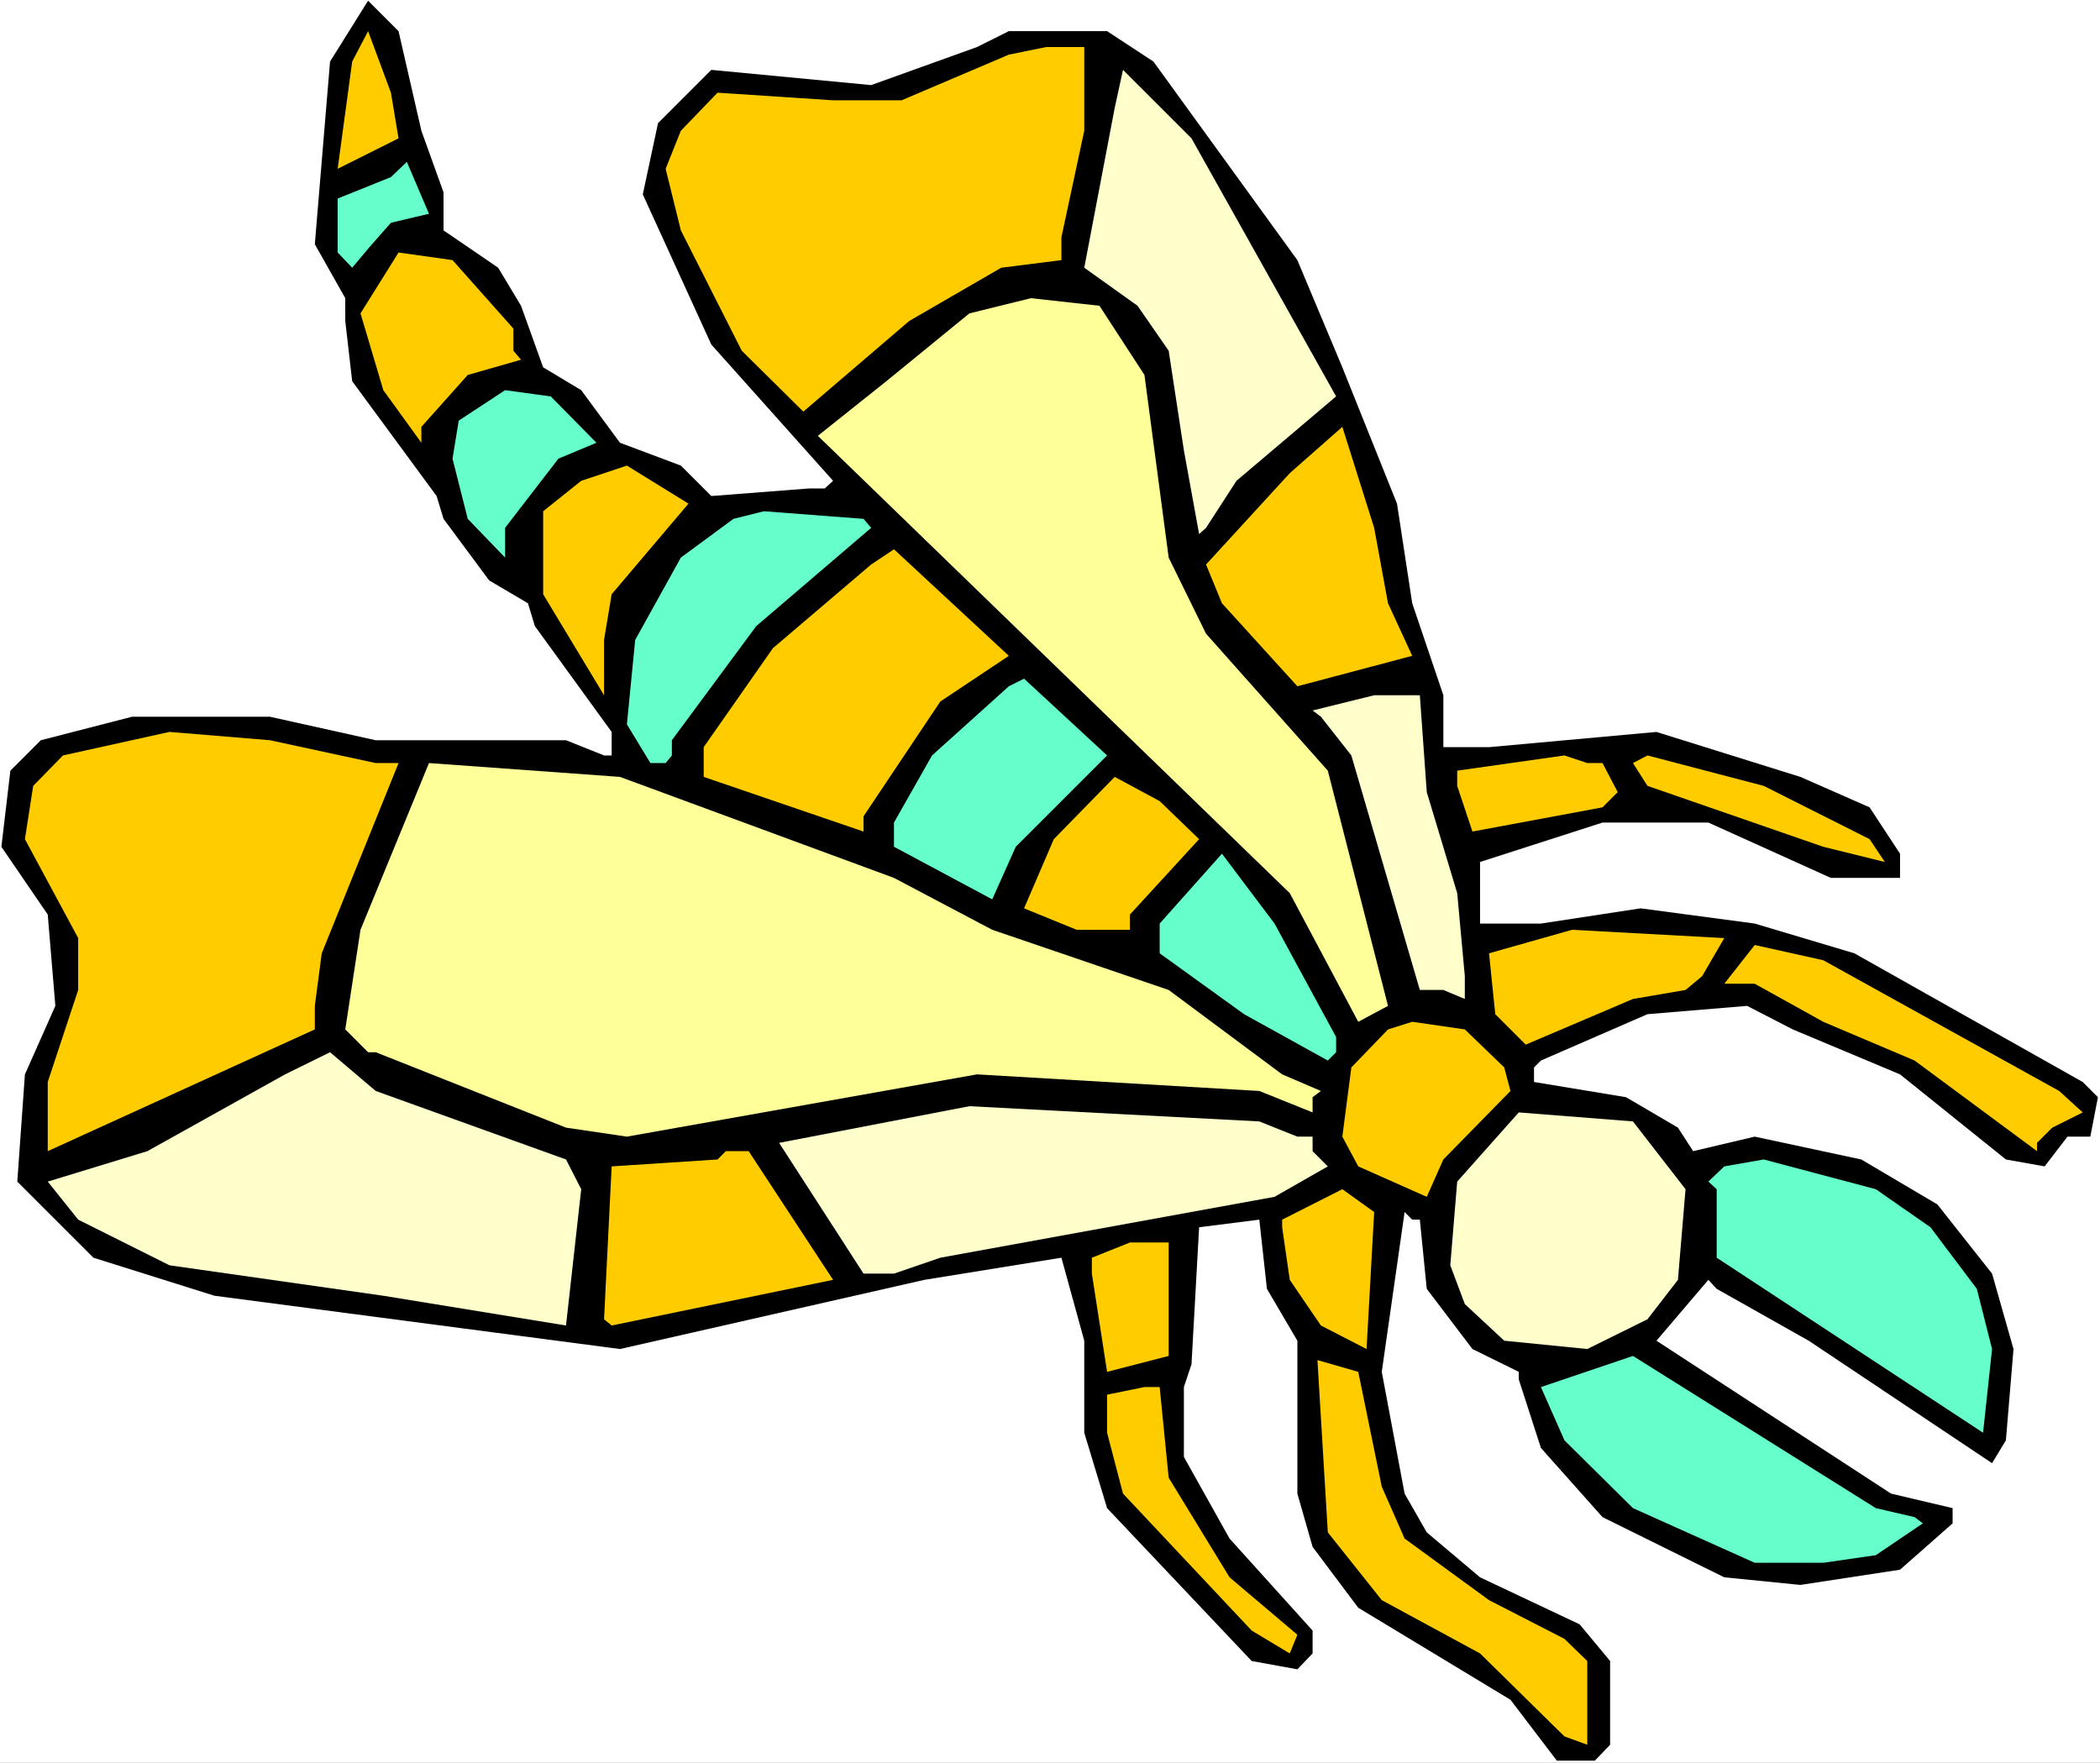
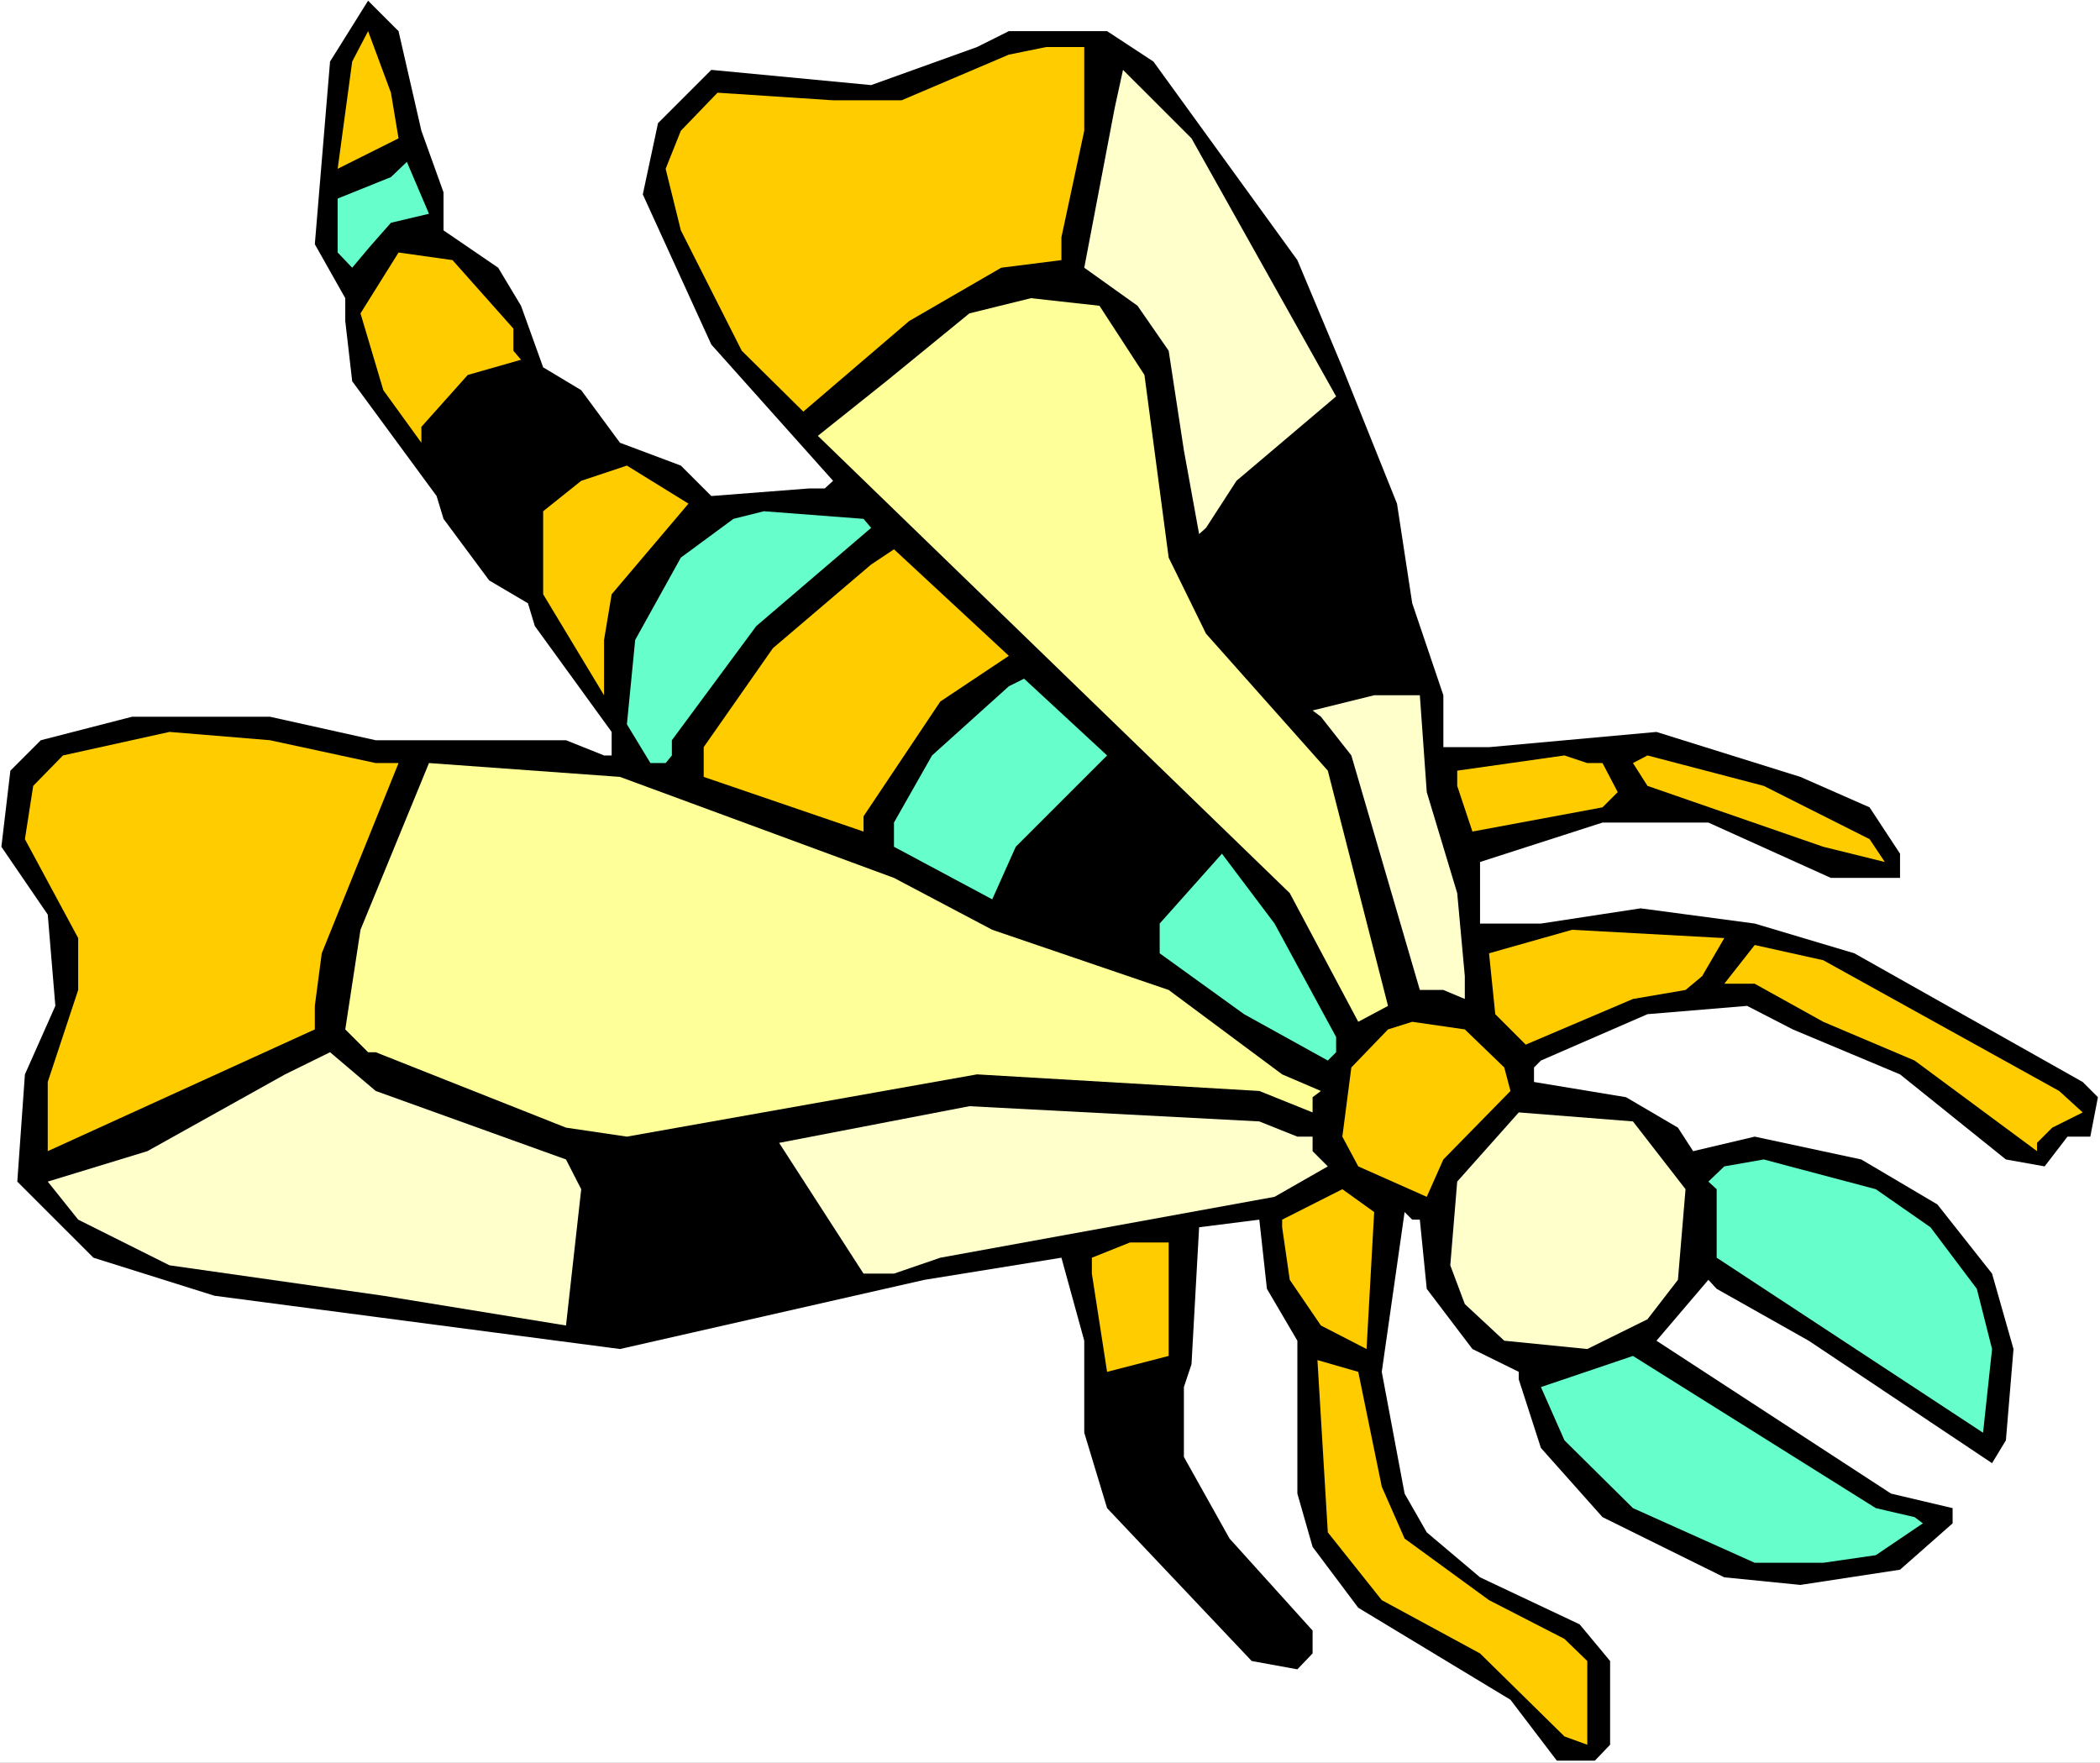
<svg xmlns="http://www.w3.org/2000/svg" xmlns:ns1="http://sodipodi.sourceforge.net/DTD/sodipodi-0.dtd" xmlns:ns2="http://www.inkscape.org/namespaces/inkscape" version="1.0" width="129.766mm" height="108.934mm" id="svg34" ns1:docname="Bug 014.wmf">
  <rect width="100%" height="100%" fill="#808080" stroke="none" />
  <ns1:namedview id="namedview34" pagecolor="#ffffff" bordercolor="#000000" borderopacity="0.25" ns2:showpageshadow="2" ns2:pageopacity="0.0" ns2:pagecheckerboard="0" ns2:deskcolor="#d1d1d1" ns2:document-units="mm" />
  <defs id="defs1">
    <pattern id="WMFhbasepattern" patternUnits="userSpaceOnUse" width="6" height="6" x="0" y="0" />
  </defs>
  <path style="fill:#ffffff;fill-opacity:1;fill-rule:evenodd;stroke:none" d="M 0,411.72 H 490.455 V 0 H 0 Z" id="path1" />
  <path style="fill:#000000;fill-opacity:1;fill-rule:evenodd;stroke:none" d="m 98.414,30.54 5.171,14.381 v 8.887 l 12.766,8.726 5.333,8.887 5.171,14.381 8.888,5.332 9.05,12.28 14.221,5.332 7.11,7.11 22.947,-1.777 h 3.555 l 1.939,-1.777 -28.442,-31.832 -15.998,-35.064 3.555,-16.643 12.443,-12.442 37.33,3.555 24.725,-8.887 7.434,-3.716 h 22.947 l 10.827,7.11 33.613,46.375 10.504,25.046 12.766,31.832 3.555,23.268 7.272,21.491 v 12.119 h 10.666 l 39.107,-3.555 33.613,10.503 16.16,7.11 7.11,10.826 v 5.655 h -16.16 l -28.603,-12.927 h -24.725 l -28.603,9.21 v 14.381 h 14.221 l 23.27,-3.555 26.664,3.555 23.27,6.948 53.328,30.055 3.555,3.555 -1.778,9.21 h -5.333 l -5.333,6.948 -9.05,-1.616 -24.725,-19.875 -25.048,-10.503 -10.666,-5.494 -23.27,1.939 -24.886,10.826 -1.616,1.616 v 3.393 l 21.493,3.555 12.12,7.11 3.555,5.494 14.382,-3.393 24.886,5.332 17.776,10.503 12.766,16.159 5.01,17.613 -1.778,21.329 -3.232,5.332 -42.824,-28.601 -21.493,-12.119 -1.939,-2.101 -12.12,14.22 54.782,35.71 14.382,3.393 v 3.555 l -12.282,10.826 -23.27,3.555 -17.776,-1.777 -28.442,-14.058 -14.382,-16.159 -5.171,-15.997 v -1.777 l -10.827,-5.332 -10.666,-14.058 -1.616,-16.159 h -1.778 l -1.778,-1.777 -5.333,37.326 5.333,28.439 5.171,9.049 12.443,10.503 23.27,10.988 7.11,8.564 v 19.552 l -3.555,3.716 h -8.888 L 352.772,397.015 317.22,375.524 306.555,361.305 303,348.863 V 313.152 l -7.11,-12.119 -1.778,-16.159 -14.059,1.777 -1.778,31.994 -1.778,5.332 v 16.32 l 10.666,19.067 19.392,21.491 v 5.332 l -3.555,3.716 -10.666,-1.939 -33.774,-35.71 -5.333,-17.613 V 313.152 l -5.333,-19.39 -31.997,5.171 -71.104,16.159 -94.697,-12.442 -28.28,-8.887 -17.776,-17.774 1.778,-25.046 7.11,-15.997 -1.778,-21.329 -10.827,-15.835 2.101,-17.774 7.11,-7.11 21.331,-5.494 h 32.158 l 24.725,5.494 h 44.44 l 8.888,3.555 h 1.778 v -5.494 l -17.938,-24.723 -1.616,-5.332 -9.05,-5.332 -10.666,-14.381 -1.616,-5.332 -19.715,-26.823 -1.616,-14.058 v -5.332 l -7.11,-12.604 3.555,-42.659 8.888,-14.22 7.11,7.11 z" id="path2" />
  <path style="fill:#ffcc00;fill-opacity:1;fill-rule:evenodd;stroke:none" d="M 93.081,32.317 78.861,39.427 82.254,14.381 85.971,7.271 91.304,21.652 Z" id="path3" />
  <path style="fill:#ffcc00;fill-opacity:1;fill-rule:evenodd;stroke:none" d="m 253.227,30.54 -5.333,24.884 v 5.332 l -14.059,1.777 -21.493,12.442 -24.725,21.168 -14.382,-14.22 -14.221,-28.116 -3.555,-14.381 3.555,-8.887 8.565,-8.887 26.987,1.777 h 15.998 l 25.048,-10.665 8.726,-1.777 h 8.888 z" id="path4" />
  <path style="fill:#ffffcc;fill-opacity:1;fill-rule:evenodd;stroke:none" d="m 312.049,92.588 -23.27,19.713 -7.11,10.988 -1.616,1.454 -3.555,-19.552 -3.555,-23.268 -7.272,-10.503 -12.443,-8.887 7.11,-37.326 1.939,-8.887 15.998,15.997 z" id="path5" />
  <path style="fill:#66ffcc;fill-opacity:1;fill-rule:evenodd;stroke:none" d="m 91.304,52.031 -4.848,5.494 -4.202,5.009 -3.394,-3.555 V 46.375 l 12.443,-5.009 3.717,-3.555 5.171,12.119 z" id="path6" />
  <path style="fill:#ffcc00;fill-opacity:1;fill-rule:evenodd;stroke:none" d="m 119.907,76.753 v 5.171 l 1.778,2.101 -12.443,3.555 -10.827,12.119 v 3.716 l -8.888,-12.28 -5.333,-17.936 8.888,-14.22 12.605,1.777 z" id="path7" />
  <path style="fill:#ffff99;fill-opacity:1;fill-rule:evenodd;stroke:none" d="m 267.286,87.579 5.656,42.659 8.726,17.774 28.442,31.994 14.059,54.939 -6.949,3.716 -15.998,-30.055 -110.211,-106.808 15.998,-12.765 19.392,-15.835 14.382,-3.555 15.998,1.777 z" id="path8" />
-   <path style="fill:#66ffcc;fill-opacity:1;fill-rule:evenodd;stroke:none" d="m 139.299,103.415 -8.888,3.716 -12.443,16.159 v 6.948 l -8.726,-9.049 -3.555,-14.058 1.454,-8.887 10.827,-7.11 10.666,1.454 z" id="path9" />
-   <path style="fill:#ffcc00;fill-opacity:1;fill-rule:evenodd;stroke:none" d="m 324.169,140.902 5.656,12.28 -26.826,7.11 -17.614,-19.39 -3.717,-9.049 19.554,-21.329 12.282,-10.826 7.434,23.591 z" id="path10" />
  <path style="fill:#ffcc00;fill-opacity:1;fill-rule:evenodd;stroke:none" d="m 142.854,138.802 -1.778,10.665 v 12.927 l -14.221,-23.591 v -19.39 l 8.888,-7.11 10.666,-3.555 14.382,8.887 z" id="path11" />
  <path style="fill:#66ffcc;fill-opacity:1;fill-rule:evenodd;stroke:none" d="m 203.454,123.29 -26.826,22.945 -19.715,26.662 v 3.555 l -1.454,1.777 h -3.555 l -5.494,-9.049 1.939,-19.713 10.666,-19.229 12.282,-9.049 7.11,-1.777 23.27,1.777 z" id="path12" />
  <path style="fill:#ffcc00;fill-opacity:1;fill-rule:evenodd;stroke:none" d="m 219.614,163.848 -17.938,26.823 v 3.555 L 164.347,181.46 v -6.948 l 16.16,-23.107 22.947,-19.552 5.333,-3.555 26.826,24.884 z" id="path13" />
  <path style="fill:#66ffcc;fill-opacity:1;fill-rule:evenodd;stroke:none" d="m 237.229,197.781 -5.494,12.28 -22.947,-12.28 v -5.655 l 8.888,-15.674 17.938,-16.159 3.555,-1.777 19.392,17.936 z" id="path14" />
  <path style="fill:#ffffcc;fill-opacity:1;fill-rule:evenodd;stroke:none" d="m 333.219,185.015 7.11,23.591 1.778,19.39 v 5.332 l -5.01,-2.101 h -5.494 l -15.998,-54.777 -7.11,-9.049 -1.939,-1.454 14.382,-3.555 h 10.666 z" id="path15" />
  <path style="fill:#ffcc00;fill-opacity:1;fill-rule:evenodd;stroke:none" d="m 87.749,178.229 h 5.333 l -17.938,44.436 -1.616,12.28 v 5.494 l -62.378,28.439 v -16.159 l 7.11,-21.491 v -12.119 l -12.443,-23.107 1.939,-12.442 6.949,-7.11 24.886,-5.494 23.432,1.939 z" id="path16" />
  <path style="fill:#ffcc00;fill-opacity:1;fill-rule:evenodd;stroke:none" d="m 374.265,178.229 3.555,6.787 -3.555,3.555 -30.381,5.655 -3.555,-10.665 v -3.555 l 25.048,-3.555 5.333,1.777 z" id="path17" />
  <path style="fill:#ffcc00;fill-opacity:1;fill-rule:evenodd;stroke:none" d="m 436.643,196.003 3.555,5.332 -14.382,-3.555 -41.046,-14.22 -3.394,-5.332 3.394,-1.777 27.149,7.11 z" id="path18" />
  <path style="fill:#ffff99;fill-opacity:1;fill-rule:evenodd;stroke:none" d="m 208.787,205.052 22.947,12.119 41.208,14.058 26.502,19.713 9.05,3.878 -1.939,1.454 v 3.555 l -12.443,-5.009 -65.933,-3.878 -81.77,14.543 -14.221,-2.101 -44.44,-17.613 h -1.778 l -5.333,-5.332 3.555,-23.268 15.998,-38.942 44.602,3.232 z" id="path19" />
-   <path style="fill:#ffcc00;fill-opacity:1;fill-rule:evenodd;stroke:none" d="M 280.052,196.003 263.892,213.616 v 3.555 h -12.443 l -12.282,-5.009 6.949,-16.159 14.221,-14.543 10.504,5.655 z" id="path20" />
  <path style="fill:#66ffcc;fill-opacity:1;fill-rule:evenodd;stroke:none" d="m 312.049,242.217 v 3.555 l -1.939,1.939 -19.554,-10.826 -19.715,-14.22 v -6.948 l 14.544,-16.32 12.282,16.32 z" id="path21" />
  <path style="fill:#ffcc00;fill-opacity:1;fill-rule:evenodd;stroke:none" d="m 397.536,227.997 -3.878,3.232 -12.282,2.101 -25.048,10.665 -7.11,-7.11 -1.454,-14.22 19.392,-5.494 35.552,1.939 z" id="path22" />
  <path style="fill:#ffcc00;fill-opacity:1;fill-rule:evenodd;stroke:none" d="m 480.921,254.82 5.494,5.009 -7.11,3.555 -3.555,3.555 v 1.939 l -28.603,-21.168 -21.331,-9.049 -15.998,-8.887 h -7.11 l 7.11,-9.049 15.998,3.555 z" id="path23" />
  <path style="fill:#ffcc00;fill-opacity:1;fill-rule:evenodd;stroke:none" d="m 351.318,249.326 1.454,5.494 -15.675,15.997 -3.878,8.726 -15.998,-7.11 -3.717,-6.948 2.101,-16.159 8.565,-8.887 5.656,-1.777 12.282,1.777 z" id="path24" />
  <path style="fill:#ffffcc;fill-opacity:1;fill-rule:evenodd;stroke:none" d="m 132.189,270.817 3.555,6.948 -3.555,31.832 -42.662,-6.948 -49.934,-7.11 -21.331,-10.665 -7.11,-8.887 23.27,-7.11 32.158,-17.936 10.504,-5.171 10.666,9.049 z" id="path25" />
  <path style="fill:#ffffcc;fill-opacity:1;fill-rule:evenodd;stroke:none" d="m 303,265.485 h 3.555 v 3.393 l 3.555,3.555 -12.443,7.11 -78.053,14.22 -10.827,3.716 h -7.11 l -19.715,-30.54 44.44,-8.564 67.71,3.555 z" id="path26" />
  <path style="fill:#ffffcc;fill-opacity:1;fill-rule:evenodd;stroke:none" d="m 393.657,277.765 -1.778,21.168 -7.11,9.21 -14.059,6.948 -19.392,-1.939 -9.211,-8.564 -3.394,-9.049 1.616,-19.552 14.382,-16.159 26.664,2.101 z" id="path27" />
-   <path style="fill:#ffcc00;fill-opacity:1;fill-rule:evenodd;stroke:none" d="m 194.566,298.933 -51.712,10.665 -1.778,-1.454 1.778,-35.71 24.725,-1.616 1.939,-1.939 h 5.333 z" id="path28" />
  <path style="fill:#66ffcc;fill-opacity:1;fill-rule:evenodd;stroke:none" d="m 450.863,286.652 10.827,14.381 3.555,14.058 -2.101,19.552 -62.216,-40.881 V 277.765 l -1.939,-1.777 3.717,-3.555 9.211,-1.616 26.179,6.948 z" id="path29" />
  <path style="fill:#ffcc00;fill-opacity:1;fill-rule:evenodd;stroke:none" d="m 319.16,315.092 -10.666,-5.494 -7.272,-10.665 -1.778,-12.28 v -1.777 l 14.059,-7.11 7.434,5.332 z" id="path30" />
  <path style="fill:#ffcc00;fill-opacity:1;fill-rule:evenodd;stroke:none" d="m 272.942,316.707 -14.382,3.716 -3.555,-22.945 v -3.716 l 8.888,-3.555 h 9.05 z" id="path31" />
  <path style="fill:#66ffcc;fill-opacity:1;fill-rule:evenodd;stroke:none" d="m 447.147,354.357 1.939,1.454 -10.989,7.433 -12.282,1.777 h -15.998 l -28.442,-12.765 -15.998,-15.835 -5.494,-12.442 21.493,-7.271 56.722,35.549 z" id="path32" />
  <path style="fill:#ffcc00;fill-opacity:1;fill-rule:evenodd;stroke:none" d="m 322.715,347.247 5.333,12.119 19.715,14.381 17.614,9.049 5.333,5.171 v 19.552 l -5.333,-1.939 -19.715,-19.39 -22.947,-12.442 -12.605,-15.835 -2.424,-40.235 9.534,2.747 z" id="path33" />
-   <path style="fill:#ffcc00;fill-opacity:1;fill-rule:evenodd;stroke:none" d="m 272.942,345.146 14.221,23.268 15.837,13.412 -1.778,4.363 -8.888,-5.332 -30.058,-31.994 -3.717,-14.22 v -8.887 l 8.726,-1.777 h 3.555 z" id="path34" />
</svg>